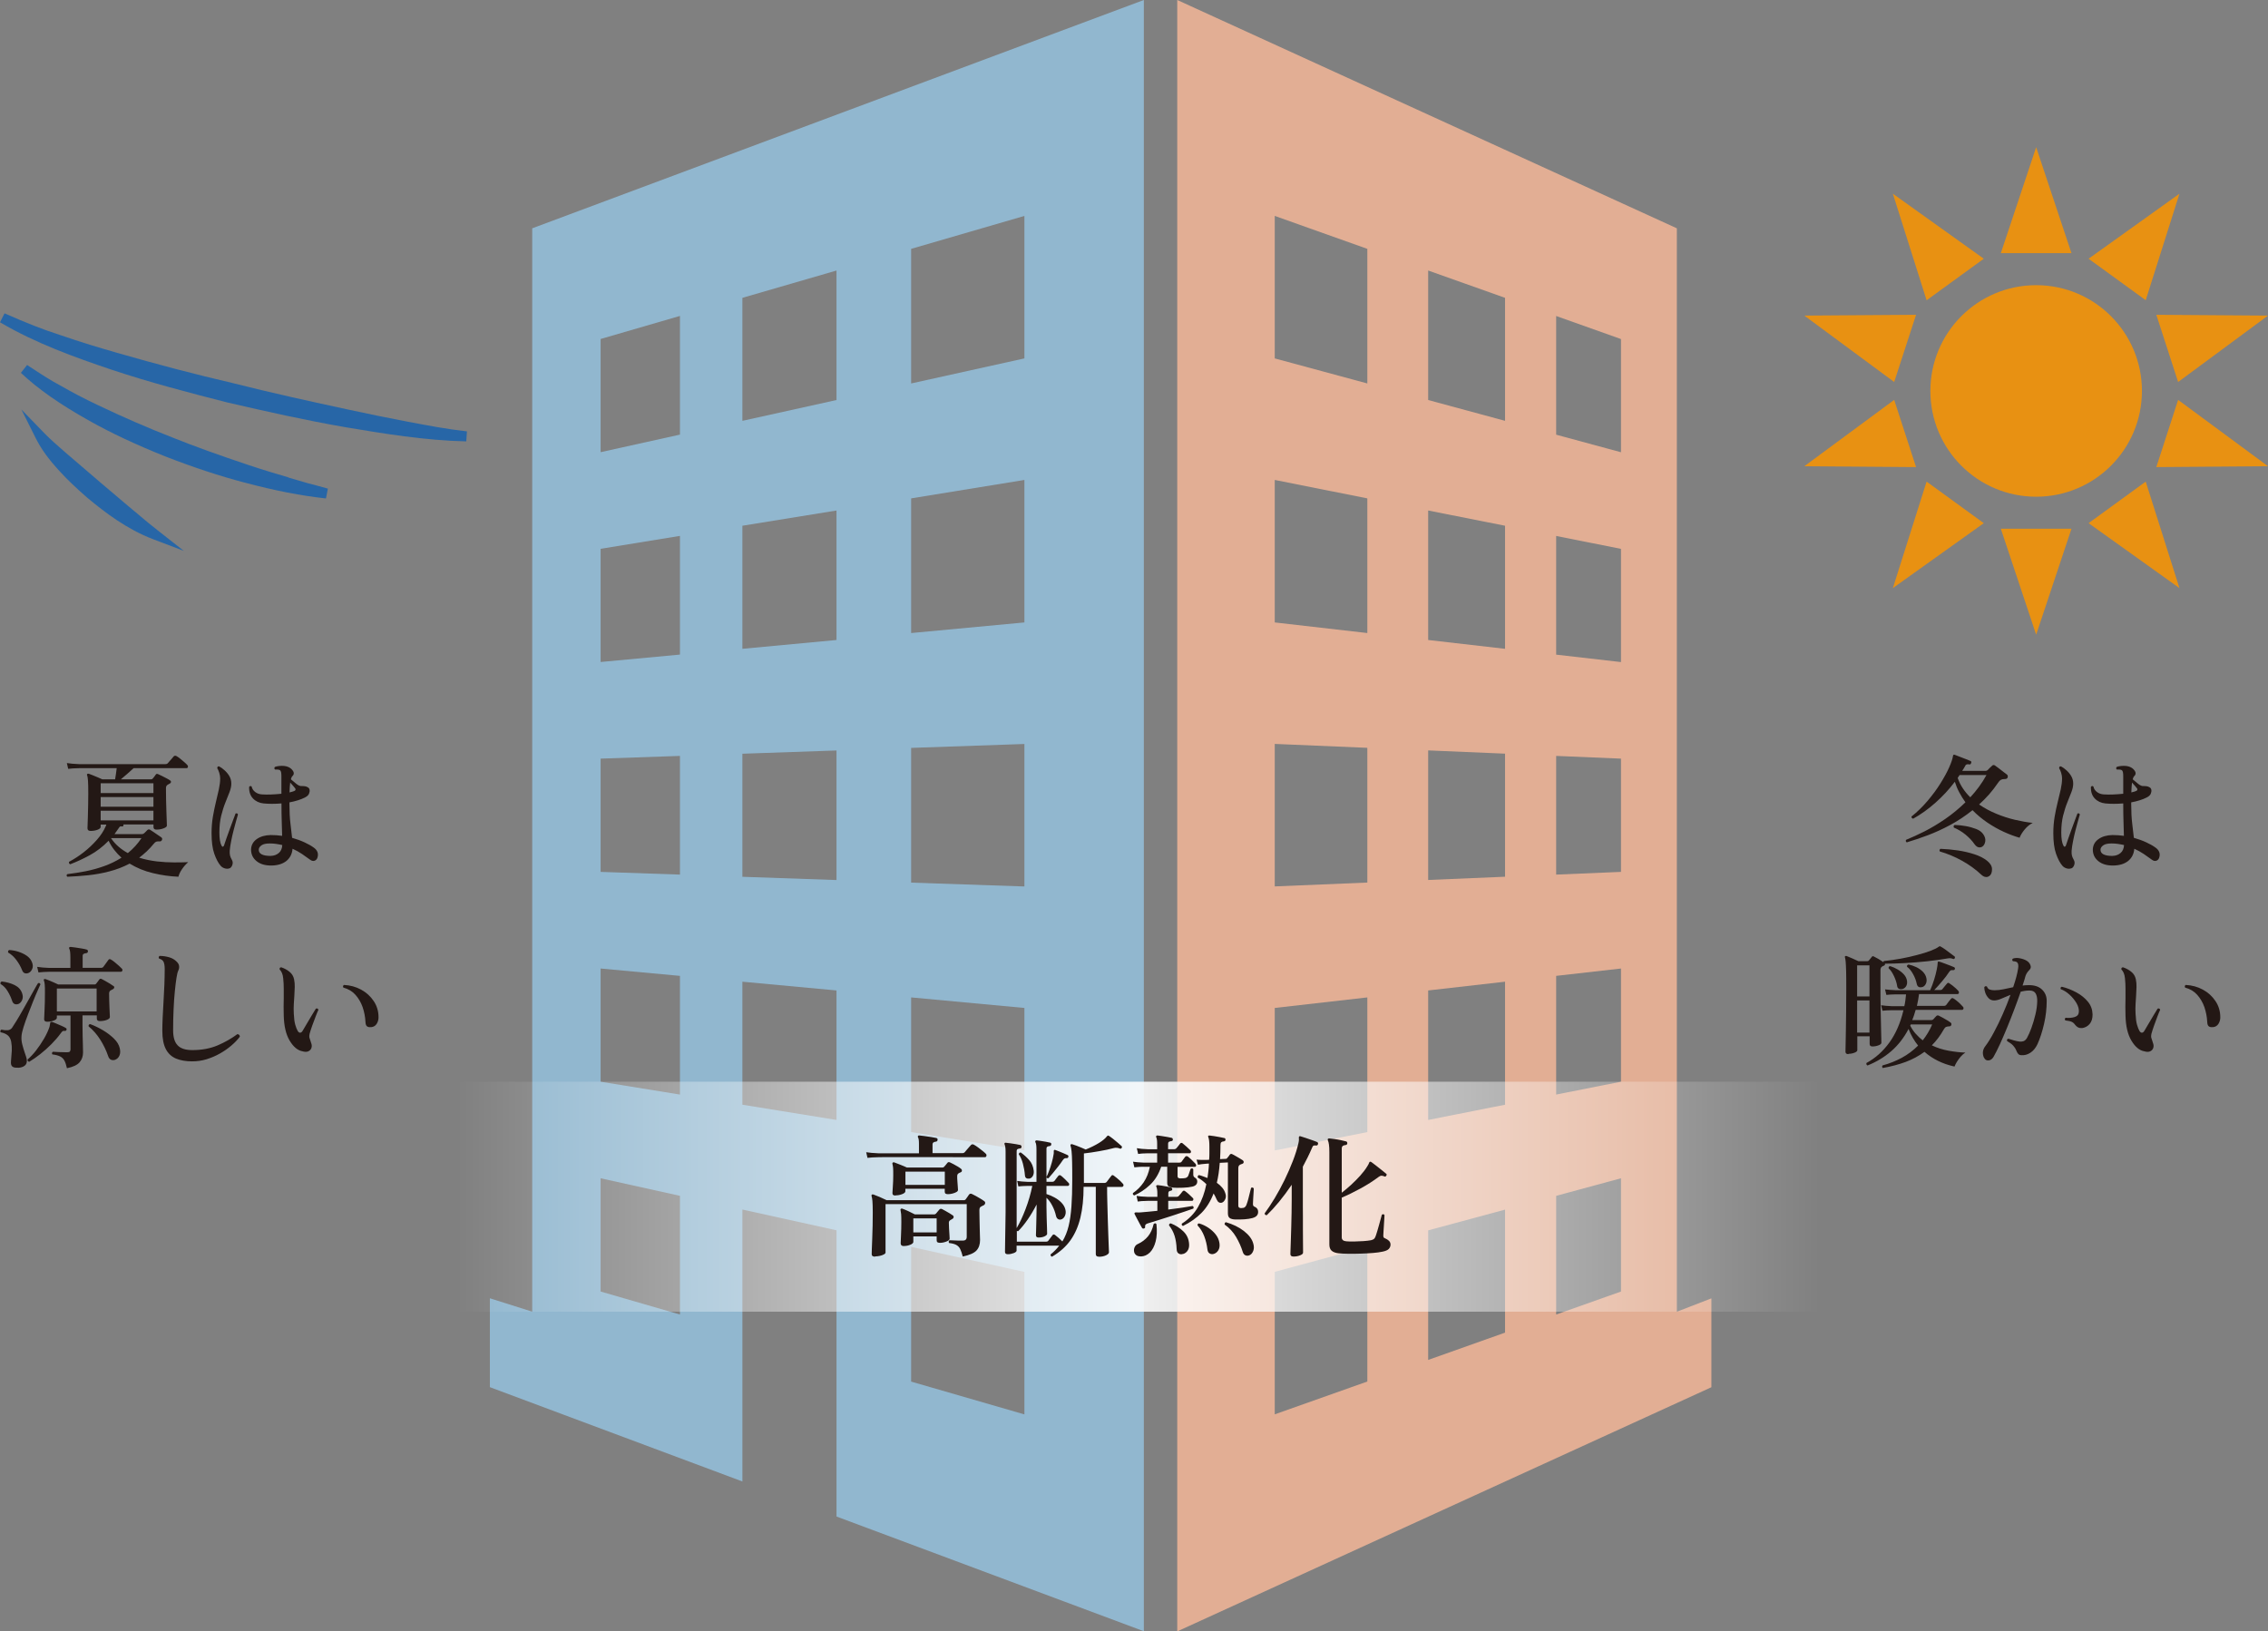
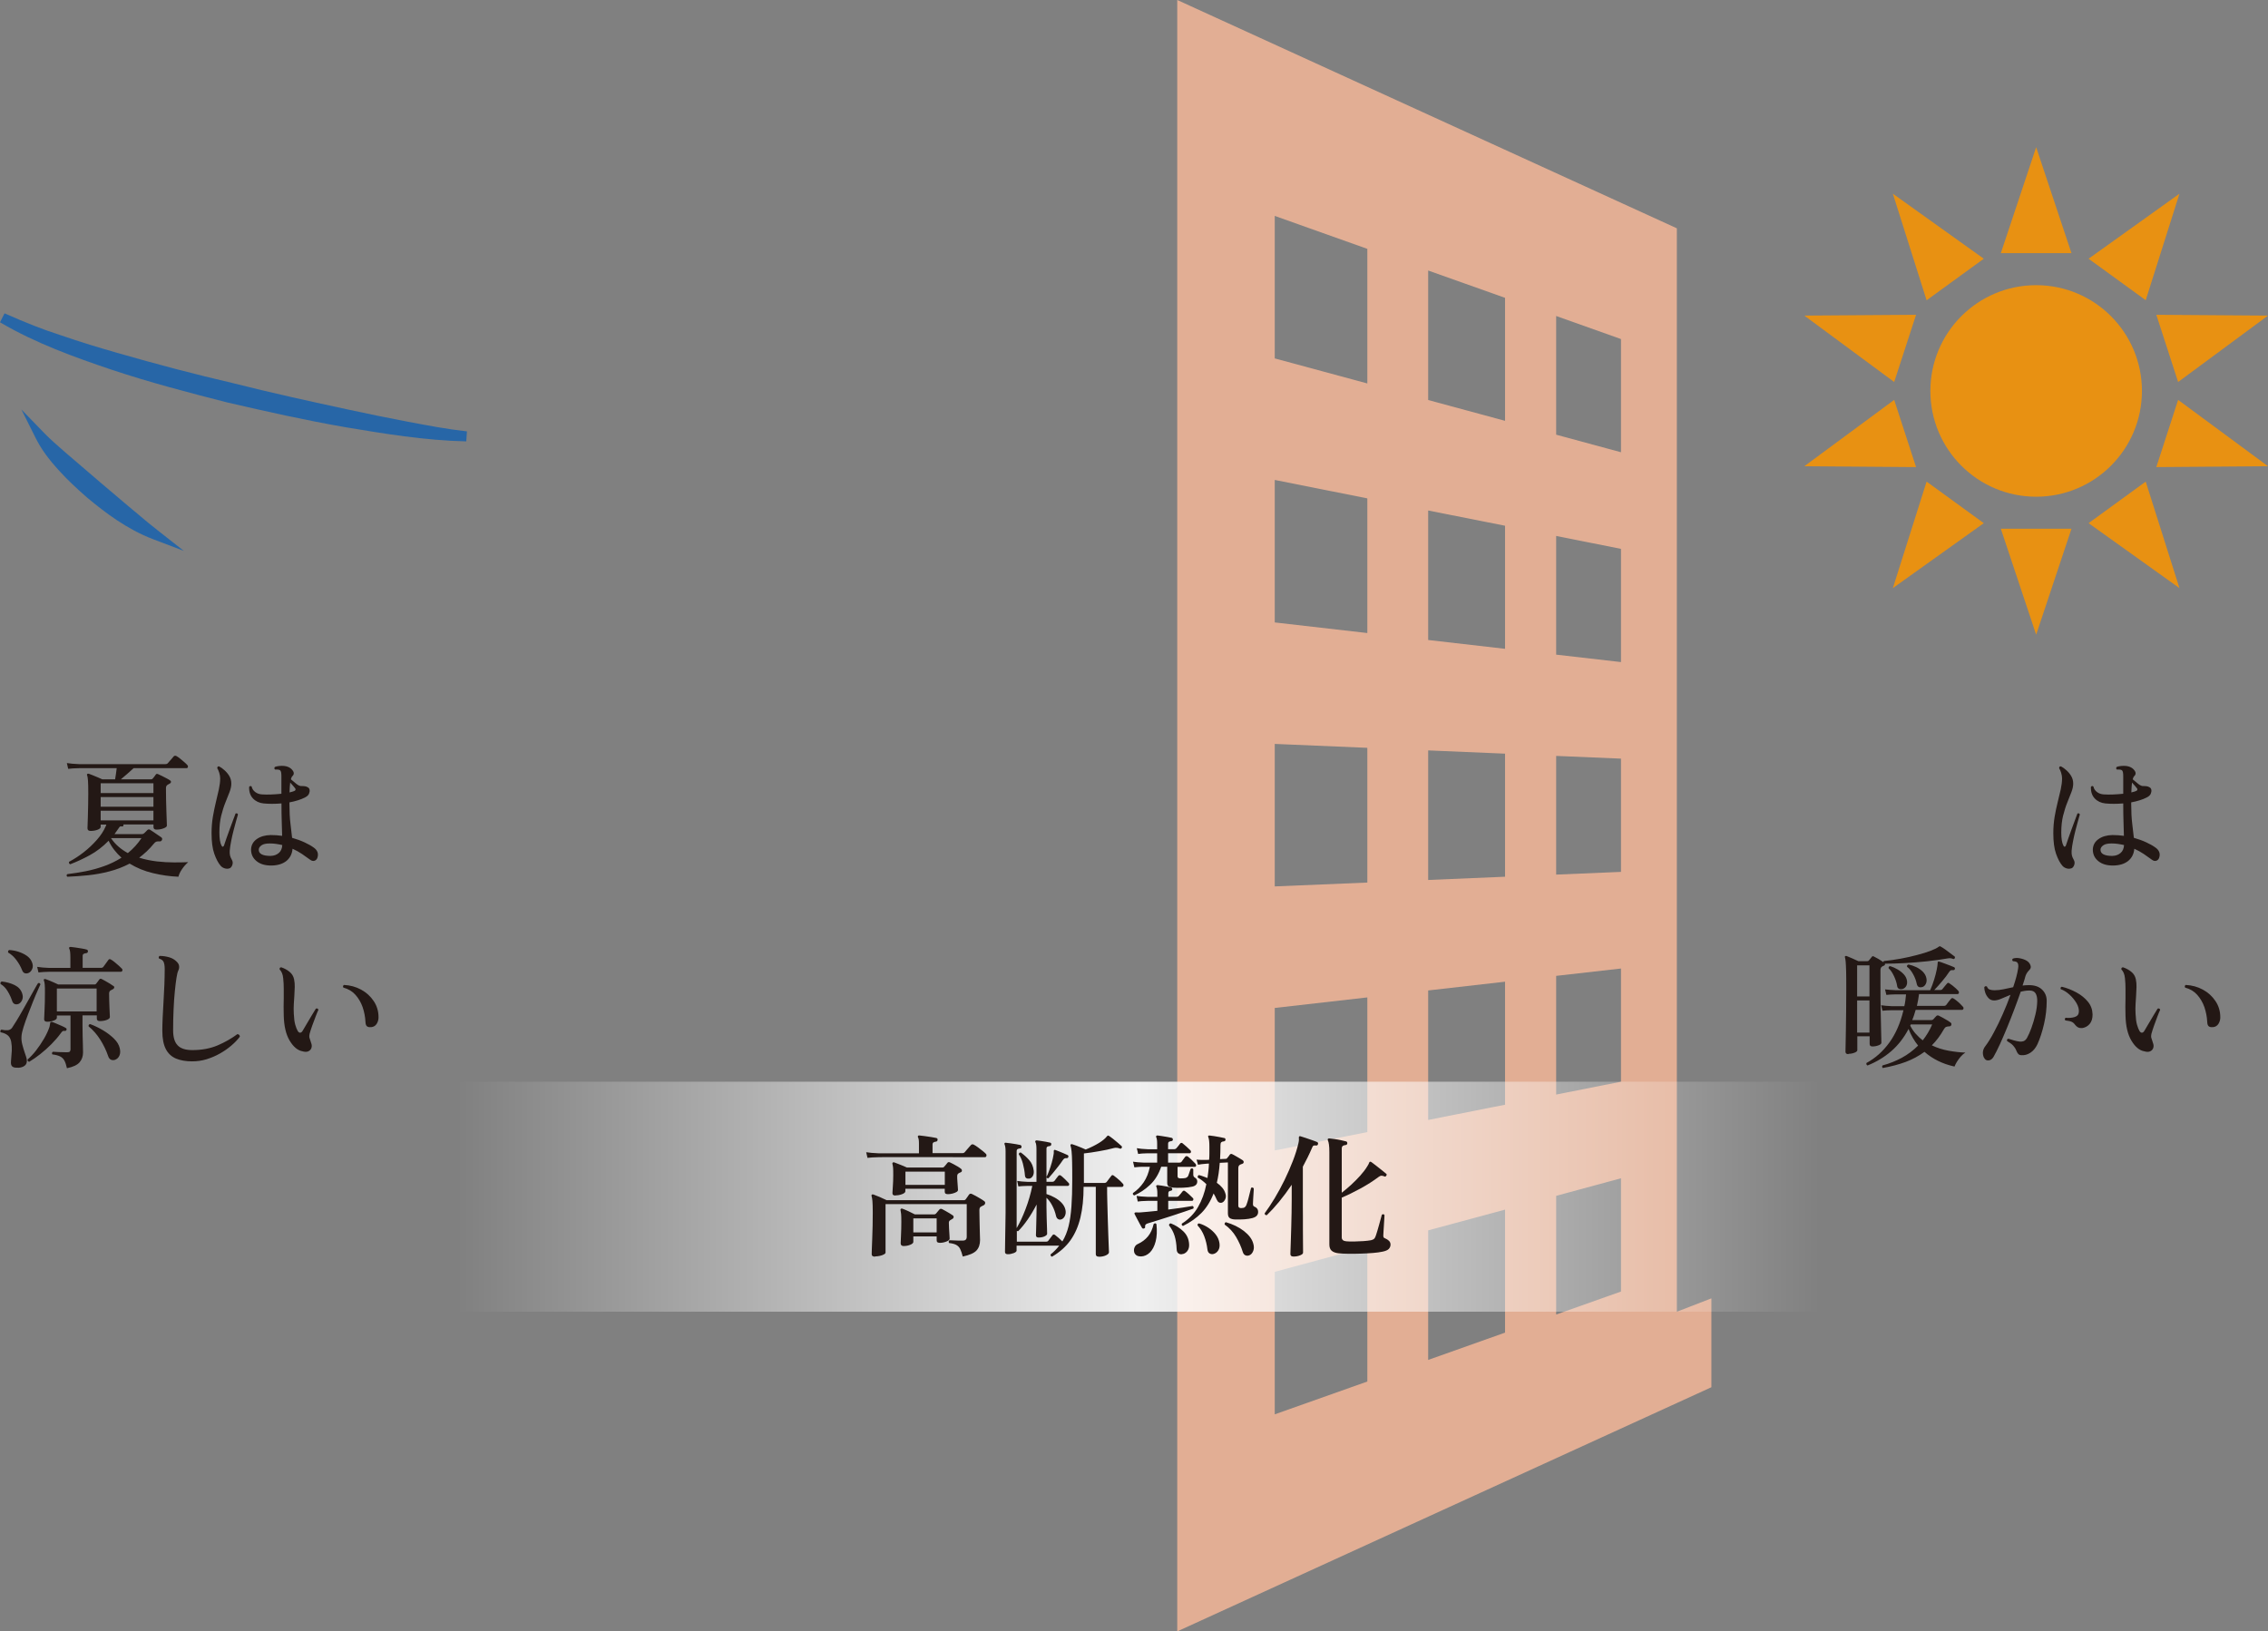
<svg xmlns="http://www.w3.org/2000/svg" id="Layer_2" data-name="Layer 2" viewBox="0 0 342.19 246.16">
  <rect x="0" y="0" width="342.19" height="246.16" fill="#808080" stroke="none" />
  <defs>
    <style>
      .cls-1 {
        fill: #231815;
      }

      .cls-2 {
        fill: url(#_名称未設定グラデーション_7);
        opacity: .88;
      }

      .cls-3 {
        fill: #e89112;
      }

      .cls-4 {
        fill: #2766a7;
      }

      .cls-5 {
        fill: #e2ae94;
      }

      .cls-6 {
        fill: #91b7cf;
      }
    </style>
    <linearGradient id="_名称未設定グラデーション_7" data-name="名称未設定グラデーション 7" x1="68.77" y1="180.57" x2="274.84" y2="180.57" gradientUnits="userSpaceOnUse">
      <stop offset="0" stop-color="#fff" stop-opacity="0" />
      <stop offset=".5" stop-color="#fff" />
      <stop offset="1" stop-color="#fff" stop-opacity="0" />
    </linearGradient>
  </defs>
  <g id="_レイヤー_1" data-name="レイヤー 1">
    <g>
-       <path class="cls-6" d="M80.3,197.92l-6.39-2.02v13.41l38.1,14.23v-41.03l14.2,3.13v43.19l46.37,17.31V0l-92.28,34.45v163.47ZM137.47,37.55l17.09-4.97v21.5l-17.09,3.78v-20.31ZM137.47,75.2l17.09-2.78v21.5l-17.09,1.6v-20.32ZM137.47,112.85l17.09-.59v21.5l-17.09-.58v-20.32ZM137.47,150.5l17.09,1.59v21.5l-17.09-2.77v-20.32ZM137.47,188.14l17.09,3.78v21.5l-17.09-4.95v-20.32ZM112.01,44.94l14.2-4.12v19.54l-14.2,3.14v-18.57ZM112.01,79.33l14.2-2.3v19.54l-14.2,1.33v-18.57ZM112.01,113.73l14.2-.49v19.55l-14.2-.49v-18.56ZM112.01,148.13l14.2,1.32v19.54l-14.2-2.3v-18.56ZM90.62,51.15l11.97-3.48v17.91l-11.97,2.65v-17.09ZM90.62,82.81l11.97-1.95v17.91l-11.97,1.12v-17.08ZM90.62,114.47l11.97-.41v17.91l-11.97-.41v-17.09ZM90.62,146.14l11.97,1.11v17.91l-11.97-1.94v-17.08ZM90.62,177.79l11.97,2.65v17.91l-11.97-3.47v-17.09Z" />
      <path class="cls-5" d="M253,197.92V34.45L177.62,0v246.16l80.59-36.84v-13.41l-5.22,2.02ZM206.3,208.46l-13.97,4.95v-21.5l13.97-3.78v20.32ZM206.3,170.82l-13.97,2.77v-21.5l13.97-1.59v20.32ZM206.3,133.17l-13.97.58v-21.5l13.97.59v20.32ZM206.3,95.52l-13.97-1.6v-21.5l13.97,2.78v20.32ZM206.3,57.86l-13.97-3.78v-21.5l13.97,4.97v20.31ZM227.08,201.08l-11.6,4.12v-19.55l11.6-3.13v18.56ZM227.08,166.69l-11.6,2.3v-19.54l11.6-1.32v18.56ZM227.08,132.29l-11.6.49v-19.55l11.6.49v18.56ZM227.08,97.9l-11.6-1.33v-19.54l11.6,2.3v18.57ZM227.08,63.5l-11.6-3.14v-19.54l11.6,4.12v18.57ZM244.57,194.88l-9.78,3.47v-17.91l9.78-2.65v17.09ZM244.57,163.22l-9.78,1.94v-17.91l9.78-1.11v17.08ZM244.57,131.56l-9.78.41v-17.91l9.78.41v17.09ZM244.57,99.9l-9.78-1.12v-17.91l9.78,1.95v17.08ZM244.57,68.24l-9.78-2.65v-17.91l9.78,3.48v17.09Z" />
    </g>
    <g>
-       <path class="cls-1" d="M287.71,127.12c-.17-.11-.22-.24-.12-.4.83-.34,1.76-.76,2.79-1.28,1.02-.52,2.07-1.15,3.13-1.88,1.06-.73,2.07-1.57,3.03-2.5-.34-.47-.64-.96-.92-1.48-.28-.51-.5-1.05-.68-1.62-.86,1.15-1.84,2.2-2.92,3.16-1.08.96-2.21,1.77-3.36,2.41-.09-.01-.17-.05-.21-.12-.05-.07-.06-.13-.05-.2.89-.71,1.7-1.51,2.44-2.38.74-.88,1.39-1.75,1.94-2.64.55-.88.99-1.69,1.31-2.41s.51-1.29.57-1.7c0-.08.03-.14.08-.18.05-.04.12-.04.2,0,.17.07.42.16.73.28.31.12.62.24.93.36.31.12.54.22.69.28s.18.18.1.34c-.05.15-.14.21-.26.18-.18-.03-.31-.03-.4,0-.09.03-.18.11-.24.26-.07.12-.14.24-.21.36s-.15.24-.23.36h3.5c.15,0,.26-.04.34-.12.05-.07.16-.18.32-.33.16-.15.29-.27.38-.35.11-.11.24-.11.4-.02.13.09.32.23.56.41.24.18.47.36.71.55.24.18.42.33.56.43.07.05.1.12.11.21,0,.09,0,.17-.03.23-.05.15-.2.22-.42.22-.26,0-.45.04-.6.12-.14.08-.29.24-.43.46-.42.62-.87,1.2-1.34,1.74-.48.54-.98,1.04-1.51,1.52.81.55,1.67,1.02,2.6,1.4.92.38,1.86.69,2.81.91.95.22,1.84.38,2.68.47-.46.23-.87.57-1.23,1.01-.36.44-.61.86-.75,1.23-.77-.22-1.57-.52-2.4-.9s-1.66-.85-2.46-1.39c-.81-.55-1.56-1.17-2.24-1.87-1.08.86-2.19,1.6-3.34,2.22-1.15.62-2.29,1.14-3.4,1.56-1.12.42-2.16.77-3.11,1.05ZM300.22,132.11c-.16.16-.36.24-.59.22-.23-.01-.46-.13-.69-.34-.86-.81-1.83-1.51-2.91-2.11-1.08-.6-2.2-1.07-3.35-1.4-.05-.08-.07-.16-.04-.24.03-.08.07-.13.14-.16.85.03,1.72.11,2.61.24.89.13,1.72.33,2.5.58.77.25,1.4.57,1.89.96.5.39.75.81.77,1.25.01.44-.09.78-.32,1.01ZM299.11,127.73c-.17.12-.37.16-.58.12-.21-.04-.41-.19-.6-.44-.36-.53-.82-1.01-1.37-1.47-.55-.45-1.14-.8-1.76-1.06-.09-.19-.05-.32.12-.4.54.01,1.09.07,1.66.17s1.08.25,1.56.43.83.44,1.07.77c.27.38.38.75.32,1.11s-.2.62-.42.77ZM297.27,120.31c.47-.51.91-1.04,1.32-1.6.41-.55.78-1.14,1.12-1.76h-4.06c-.09.16-.19.31-.28.44.2.57.46,1.09.79,1.58.32.48.69.93,1.11,1.33Z" />
      <path class="cls-1" d="M312.55,131c-.19.09-.42.11-.68.05-.26-.06-.49-.19-.68-.39-.38-.43-.7-1.04-.98-1.84-.28-.79-.41-1.83-.41-3.11,0-.88.07-1.7.2-2.48.13-.77.29-1.51.46-2.19.17-.69.32-1.33.46-1.93.13-.6.2-1.16.2-1.67,0-.27-.05-.55-.14-.84-.09-.29-.2-.52-.3-.68,0-.22.09-.31.28-.28.26.13.53.33.81.58.28.25.53.54.73.88.2.34.3.72.3,1.15,0,.38-.09.8-.27,1.27-.18.47-.39,1-.63,1.59s-.44,1.25-.63,1.99c-.18.74-.27,1.58-.27,2.51s.11,1.58.32,1.98c.07.13.14.19.21.17.07-.02.13-.08.17-.19.09-.28.22-.65.37-1.09.16-.44.32-.91.5-1.39.17-.49.34-.94.5-1.35.16-.42.28-.75.37-.99.2-.07.32-.01.36.16-.07.23-.16.56-.28.98s-.25.9-.38,1.42c-.13.53-.26,1.05-.36,1.59-.11.53-.18,1.02-.22,1.47-.01.27,0,.5.04.69.04.19.13.41.28.67.13.23.17.47.09.73-.07.26-.21.44-.41.57ZM318.85,130.6c-.96.01-1.71-.21-2.27-.67-.56-.46-.83-1.05-.82-1.78.03-.63.31-1.15.86-1.54s1.24-.59,2.09-.61c.59,0,1.17.04,1.74.12-.01-.59-.03-1.29-.06-2.1-.03-.81-.04-1.72-.04-2.73v-.06c-1,.08-1.9.08-2.71,0-.65-.07-1.18-.32-1.59-.75-.41-.43-.6-1.01-.58-1.74.11-.16.24-.18.38-.06.07.34.25.61.54.83.29.22.64.34,1.04.36.43.03.9.03,1.42.01.51-.02,1.01-.06,1.5-.11v-2.63c0-.28-.02-.5-.05-.64-.03-.14-.1-.25-.21-.31-.07-.04-.18-.06-.32-.07-.15,0-.28,0-.38,0-.14-.12-.14-.26-.02-.4.31-.11.67-.16,1.09-.16s.77.08,1.07.24c.27.15.47.35.61.6.13.25.1.48-.1.68-.11.09-.2.26-.26.5.01.01.04.04.08.08.2.18.45.38.75.62.3.24.56.35.79.33.19,0,.36,0,.5.03.15.02.3.08.44.17.13.07.22.19.25.37.03.18,0,.38-.09.59-.09.21-.28.39-.57.54-.34.18-.71.33-1.11.45-.4.13-.83.23-1.27.31v.2c0,1.17.05,2.17.15,2.98.1.81.18,1.54.25,2.17.67.19,1.29.41,1.85.67.56.26,1.03.52,1.4.79.57.4.76.9.59,1.48-.07.26-.21.42-.43.51-.22.08-.45.03-.68-.14-.38-.28-.79-.57-1.23-.87-.45-.3-.92-.56-1.43-.79-.07.78-.38,1.39-.93,1.84-.55.44-1.29.67-2.22.69ZM318.77,129.14c.44-.01.83-.15,1.16-.42.33-.27.51-.67.54-1.21-.3-.07-.6-.12-.91-.17-.31-.05-.63-.07-.97-.07-.57,0-.98.09-1.24.27-.26.18-.41.39-.43.62-.04.67.58,1,1.86.99ZM321.56,119.57c.16-.04.31-.08.46-.12.14-.04.26-.09.35-.14.08-.05.12-.12.11-.2,0-.08-.04-.15-.09-.2-.05-.07-.15-.19-.29-.35-.14-.17-.29-.33-.43-.48-.03.2-.05.42-.06.67-.01.24-.03.52-.04.83Z" />
      <path class="cls-1" d="M278.88,159.06c-.3,0-.44-.13-.44-.38,0-.08,0-.4.02-.96s.03-1.28.04-2.17c.01-.89.03-1.87.04-2.95s.02-2.18.02-3.31,0-2.06-.02-2.72-.04-1.14-.07-1.46c-.03-.32-.07-.54-.11-.66-.03-.08-.01-.14.04-.18.04-.03.11-.03.2-.02.19.07.47.19.84.35.37.17.68.31.94.43h1.37c.09,0,.17-.03.22-.1.05-.07.13-.16.22-.27.09-.11.17-.21.22-.27.07-.12.17-.14.32-.06.17.08.41.21.71.38.3.18.53.33.71.46.03-.08.05-.13.08-.16.83-.08,1.68-.2,2.55-.36s1.68-.34,2.46-.55c.78-.2,1.45-.41,2.03-.63s.99-.42,1.23-.61c.04-.03.09-.05.14-.08.05-.01.13.01.22.08.16.08.37.22.64.41l.79.59c.26.2.46.35.6.45.08.05.09.15.04.28-.07.11-.16.14-.26.1-.13-.05-.26-.09-.38-.1-.12-.01-.26,0-.4.02-.97.17-2.02.32-3.14.44-1.12.12-2.24.21-3.34.27s-2.11.09-3.01.09c.03.15-.03.25-.16.3-.05.01-.1.03-.15.06s-.09.05-.13.08c-.16.09-.24.28-.24.55v2.04c0,1.62.01,3.08.04,4.38.03,1.31.05,2.36.07,3.16.02.8.03,1.26.03,1.36,0,.15-.14.28-.43.39-.29.11-.6.17-.92.17-.28,0-.42-.13-.42-.38v-1.15h-1.86v2.1c0,.13-.14.26-.42.37-.28.11-.58.17-.89.17ZM280.2,150.35h1.86v-4.69h-1.86v4.69ZM280.2,155.81h1.86v-4.85h-1.86v4.85ZM284.12,161.18c-.17-.12-.2-.26-.08-.42,1.01-.27,1.97-.65,2.88-1.14s1.73-1.11,2.48-1.85c-.59-.73-1.07-1.56-1.44-2.51-.7,1.33-1.57,2.45-2.61,3.35-1.04.9-2.23,1.62-3.58,2.16-.08-.03-.13-.08-.16-.16-.03-.08-.03-.15,0-.22,1.32-.71,2.47-1.73,3.44-3.06.97-1.33,1.68-2.96,2.14-4.9h-1.78c-.58.01-1.04.04-1.39.08l-.2-.83c.43.07.96.11,1.6.14h1.9c.07-.28.12-.58.16-.88s.07-.6.1-.9h-1.6c-.57.01-1.02.04-1.37.08l-.2-.83c.43.05.96.09,1.58.12h5.23c.23-.51.43-1.04.6-1.6.17-.55.3-1.05.39-1.51.09-.45.14-.78.14-.98,0-.11.01-.17.04-.2.05-.04.12-.05.2-.02.19.05.43.14.73.25.3.11.59.23.88.33.29.11.5.2.64.26.11.07.14.16.1.28-.03.11-.1.16-.22.16-.18-.01-.3,0-.37.02-.07.03-.17.11-.27.26-.28.43-.63.9-1.05,1.39-.42.5-.81.94-1.19,1.33h.91c.15,0,.26-.05.32-.14s.18-.24.34-.42c.16-.19.28-.32.34-.4.11-.15.24-.16.38-.04.12.07.27.18.45.32.18.15.35.3.52.44.16.15.28.27.36.36.09.11.12.22.09.33-.03.11-.11.17-.23.17h-5.78c-.04.3-.09.6-.14.9-.05.3-.12.6-.18.88h4.1c.13,0,.24-.05.32-.14.07-.11.19-.27.36-.49.18-.22.3-.36.36-.44.12-.13.26-.15.4-.04.12.07.28.18.46.33.19.15.37.31.54.48.17.16.3.3.38.4.11.11.14.22.1.33-.04.11-.11.17-.22.17h-6.99c-.08.27-.16.53-.24.79-.08.26-.18.5-.28.75h2.91c.12,0,.22-.05.3-.14.05-.07.12-.14.2-.23.08-.09.15-.16.22-.23.11-.12.24-.14.4-.06.13.07.32.17.55.29.23.13.46.26.68.39.22.13.4.26.54.36.11.09.14.21.1.34-.04.15-.13.22-.28.22-.22.01-.38.04-.5.09-.12.05-.24.17-.34.35-.53.94-1.13,1.75-1.82,2.43.79.38,1.63.65,2.52.81.88.16,1.73.26,2.54.28-.24.15-.47.35-.7.61s-.41.52-.58.79c-.16.27-.28.5-.36.71-1.78-.39-3.29-1.13-4.53-2.22-.86.63-1.81,1.14-2.85,1.53-1.04.38-2.17.68-3.39.9ZM286.99,149.24c-.19.04-.36.02-.5-.05s-.24-.23-.26-.45c-.08-.49-.24-.98-.49-1.49-.24-.51-.5-.89-.79-1.14-.03-.22.06-.32.26-.32.36.11.73.27,1.1.49s.69.47.95.76.42.62.47,1c.04.32-.02.6-.17.82-.16.22-.35.35-.58.39ZM290.02,148.94c-.19.05-.36.05-.52-.02-.15-.07-.26-.23-.31-.48-.09-.47-.27-.95-.54-1.44s-.57-.87-.92-1.12c-.03-.2.05-.32.24-.34.39.08.77.21,1.15.39.38.18.71.41.99.69.28.28.46.6.54.98.07.34.03.63-.1.88-.13.25-.32.41-.55.47ZM290.1,156.98c.27-.35.53-.72.77-1.12.24-.4.46-.82.65-1.28h-3.23l-.08.18c.23.46.51.87.84,1.24.33.37.68.7,1.06.98Z" />
      <path class="cls-1" d="M299.31,159.55c-.24-.61-.17-1.17.22-1.68.42-.55.86-1.26,1.31-2.11.46-.85.91-1.77,1.34-2.76s.83-1.95,1.16-2.89c-.5.2-.96.39-1.38.58-.42.18-.78.27-1.08.27-.34,0-.62-.11-.84-.34-.22-.23-.39-.5-.5-.81-.11-.31-.16-.59-.16-.85.12-.17.26-.2.42-.08.07.22.2.36.39.43.2.07.44.11.74.11.43,0,.88-.05,1.35-.15s.96-.21,1.46-.31c.39-1.13.64-2.08.75-2.85.07-.43.02-.73-.14-.89-.07-.07-.17-.11-.3-.14-.13-.03-.25-.04-.34-.04-.15-.15-.15-.28,0-.4.31-.11.66-.12,1.06-.04.4.08.73.2,1,.36s.46.38.57.66c.11.28.07.51-.12.7-.13.14-.26.28-.36.43-.11.16-.2.33-.26.52-.05.2-.12.42-.19.67-.07.24-.16.5-.25.77.32-.04.65-.06.97-.06.86,0,1.52.23,1.98.68.46.45.69,1.01.69,1.69,0,1.15-.13,2.3-.4,3.48-.27,1.17-.6,2.19-.99,3.05-.27.58-.63,1.01-1.07,1.3-.45.29-.9.41-1.38.37-.2-.01-.36-.08-.46-.2-.11-.12-.21-.3-.3-.53-.11-.27-.27-.51-.47-.73s-.51-.44-.9-.67c-.07-.19,0-.31.18-.36.23.08.51.17.85.26.34.09.64.16.91.18.2.01.39-.01.57-.08.17-.07.34-.23.49-.48.21-.38.44-.88.67-1.52.23-.63.43-1.31.6-2.02.17-.71.26-1.38.27-2,.01-.49-.07-.88-.24-1.17-.18-.3-.49-.44-.95-.44-.22,0-.43.02-.65.05-.22.03-.43.08-.65.13-.28.81-.6,1.68-.95,2.61-.35.93-.71,1.85-1.09,2.77s-.74,1.76-1.1,2.55c-.36.78-.68,1.41-.96,1.9-.2.34-.46.52-.77.54-.31.02-.53-.12-.67-.43ZM314.08,155.12c-.39.04-.73-.13-1.03-.53-.13-.19-.3-.33-.49-.41-.19-.09-.5-.16-.95-.21-.12-.17-.1-.31.06-.4.47.05.91.02,1.32-.1.41-.12.63-.37.66-.75.04-.43-.08-.88-.35-1.35-.28-.47-.63-.9-1.06-1.29-.43-.39-.88-.67-1.33-.83-.05-.2,0-.32.18-.36.77.19,1.5.48,2.2.86s1.28.85,1.73,1.4c.45.55.68,1.19.7,1.9.01.62-.14,1.11-.45,1.47-.32.36-.71.56-1.18.62Z" />
      <path class="cls-1" d="M323.46,158.62c-.71-.15-1.34-.69-1.89-1.62-.55-.93-.84-2.18-.88-3.76-.01-.47-.02-.92-.02-1.34s0-.83.02-1.22v-1.56c0-.5-.03-1-.08-1.5-.03-.31-.09-.58-.19-.81-.1-.23-.22-.4-.35-.53-.03-.22.06-.32.26-.32.47.16.89.39,1.24.68.36.29.58.66.68,1.12.08.38.11.77.1,1.17-.01.4-.03.84-.06,1.31-.03.39-.05.81-.08,1.26-.03.45-.03.95,0,1.49.03.67.1,1.22.22,1.64s.25.73.38.95c.12.18.25.26.38.24.13-.01.26-.11.36-.3.16-.27.37-.62.62-1.05.25-.43.5-.86.76-1.28s.46-.76.61-1c.2-.07.33,0,.38.18-.11.23-.25.57-.42,1.02s-.35.92-.51,1.39c-.17.48-.3.89-.39,1.22-.05.23-.06.41-.03.55.03.13.08.27.13.4.01.05.03.11.06.18.03.07.05.13.06.2.12.28.14.55.06.79s-.24.41-.49.52-.55.09-.93-.03ZM333.85,154.98c-.26.03-.46-.01-.6-.12-.14-.11-.22-.33-.23-.67-.04-.78-.19-1.53-.43-2.23-.25-.71-.61-1.32-1.08-1.85-.47-.53-1.08-.89-1.82-1.09-.05-.07-.07-.14-.05-.22.02-.08.06-.14.13-.18.94.04,1.81.28,2.6.71s1.42,1.01,1.9,1.73.72,1.53.72,2.41c.01.34-.07.67-.26.99-.19.32-.48.5-.87.53Z" />
    </g>
    <g>
      <path class="cls-1" d="M10.16,132.3c-.15-.15-.15-.28,0-.4.9-.11,1.83-.26,2.78-.44.95-.19,1.88-.45,2.8-.78.92-.33,1.78-.75,2.59-1.26-.39-.35-.75-.74-1.08-1.16-.33-.42-.62-.89-.86-1.4-.88.9-1.83,1.63-2.86,2.19-1.03.56-2.01,1.01-2.94,1.36-.18-.09-.23-.22-.16-.38.74-.39,1.48-.87,2.21-1.44.73-.57,1.39-1.2,1.98-1.87.59-.67,1.02-1.33,1.3-1.98.07-.12.11-.23.12-.32h-.85v.36c0,.16-.16.3-.47.42-.32.12-.66.18-1.04.18-.32,0-.48-.13-.48-.4,0-.04,0-.23.02-.56.01-.33.03-.75.04-1.26.01-.51.03-1.06.04-1.65.01-.59.02-1.16.02-1.73,0-.89-.01-1.54-.04-1.95-.03-.41-.07-.69-.14-.84-.04-.08-.03-.15.04-.22.05-.03.13-.03.22-.02.15.05.35.13.6.23.25.1.5.21.77.32.26.11.48.21.66.29h1.94c.04-.26.08-.54.13-.84.05-.3.08-.58.11-.84h-5.68c-.69.01-1.23.05-1.64.1l-.2-.87c.5.08,1.11.13,1.84.16h13.03c.16,0,.28-.05.36-.14.05-.07.14-.17.26-.3.12-.13.25-.28.37-.42.13-.15.21-.25.25-.3.11-.12.25-.14.42-.06.15.08.33.21.55.38.22.18.42.35.63.53s.35.32.44.42c.11.11.14.22.11.33-.03.11-.1.17-.21.17h-7.98c-.3.27-.62.56-.96.86-.34.3-.66.58-.96.82h4.59c.09,0,.17-.04.22-.12.05-.05.13-.15.23-.28.1-.13.18-.24.23-.32.08-.11.2-.13.34-.06.13.05.32.14.56.26.24.12.47.25.72.37s.42.24.55.33c.09.05.13.13.12.23-.01.1-.07.18-.18.23-.05.03-.11.06-.16.09s-.11.06-.16.09c-.18.11-.26.28-.26.51,0,.58,0,1.18.02,1.81.01.63.03,1.22.05,1.78.02.56.04,1.02.05,1.39.01.37.02.6.02.68,0,.15-.17.29-.5.41-.33.13-.69.19-1.08.19-.3,0-.44-.13-.44-.4v-.38h-4.55c.03.05.03.1.02.14-.03.13-.11.19-.24.16h-.02c-.08-.01-.15-.02-.21,0s-.12.06-.17.15c-.22.32-.45.66-.71,1.01h4.14c.13,0,.25-.05.34-.14.05-.05.13-.13.23-.22.1-.09.19-.18.25-.26.13-.11.27-.12.4-.04.13.08.31.2.52.34.21.15.42.3.64.44.22.15.39.27.53.36.15.11.18.25.1.42-.08.15-.2.22-.36.2-.22-.01-.38,0-.5.04-.11.04-.25.16-.39.34-.34.42-.69.79-1.05,1.13-.36.34-.74.65-1.13.95.88.27,1.77.45,2.68.56.91.1,1.77.15,2.59.15s1.53-.01,2.13-.04c-.35.3-.66.65-.94,1.06-.28.41-.45.79-.54,1.14-1.27-.05-2.54-.23-3.83-.54-1.29-.3-2.46-.79-3.53-1.44-.98.51-2.01.91-3.08,1.18-1.07.28-2.14.47-3.21.58s-2.1.18-3.1.22ZM15.19,119.67h7.96v-1.48h-7.96v1.48ZM15.19,121.73h7.96v-1.46h-7.96v1.46ZM15.19,123.79h7.96v-1.46h-7.96v1.46ZM19.29,128.72c.79-.63,1.48-1.39,2.06-2.26h-4.61c.34.5.72.93,1.15,1.3.43.37.9.69,1.39.96Z" />
      <path class="cls-1" d="M34.67,131c-.19.09-.41.11-.68.05-.26-.06-.49-.19-.68-.39-.38-.43-.7-1.04-.98-1.84-.28-.79-.41-1.83-.41-3.11,0-.88.07-1.7.2-2.48.13-.77.29-1.51.45-2.19s.32-1.33.45-1.93.2-1.16.2-1.67c0-.27-.05-.55-.14-.84-.09-.29-.2-.52-.3-.68,0-.22.09-.31.28-.28.26.13.53.33.81.58.28.25.53.54.73.88.2.34.3.72.3,1.15,0,.38-.09.8-.27,1.27-.18.47-.39,1-.63,1.59s-.44,1.25-.63,1.99c-.18.74-.27,1.58-.27,2.51s.11,1.58.32,1.98c.07.13.14.19.21.17.07-.02.13-.08.17-.19.09-.28.22-.65.37-1.09.15-.44.32-.91.5-1.39.17-.49.34-.94.5-1.35.15-.42.28-.75.37-.99.2-.07.32-.01.36.16-.07.23-.16.56-.28.98-.12.42-.25.9-.38,1.42s-.26,1.05-.36,1.59c-.11.53-.18,1.02-.22,1.47-.01.27,0,.5.04.69.04.19.13.41.28.67.13.23.17.47.09.73-.07.26-.21.44-.41.57ZM40.97,130.6c-.96.01-1.71-.21-2.27-.67s-.83-1.05-.82-1.78c.03-.63.31-1.15.86-1.54.55-.39,1.24-.59,2.09-.61.59,0,1.17.04,1.74.12-.01-.59-.03-1.29-.06-2.1-.03-.81-.04-1.72-.04-2.73v-.06c-1,.08-1.9.08-2.71,0-.65-.07-1.18-.32-1.59-.75-.41-.43-.6-1.01-.58-1.74.11-.16.24-.18.38-.06.07.34.25.61.54.83.29.22.64.34,1.04.36.43.03.9.03,1.41.01.51-.02,1.01-.06,1.5-.11v-2.63c0-.28-.02-.5-.05-.64-.03-.14-.1-.25-.21-.31-.07-.04-.18-.06-.32-.07-.15,0-.28,0-.38,0-.13-.12-.14-.26-.02-.4.31-.11.67-.16,1.09-.16s.77.08,1.07.24c.27.15.47.35.61.6.13.25.1.48-.1.68-.11.09-.2.26-.26.5l.08.08c.2.18.45.38.75.62.3.24.56.35.79.33.19,0,.36,0,.51.03.15.02.3.08.44.17.13.07.22.19.25.37.03.18,0,.38-.09.59-.09.21-.28.39-.57.54-.34.18-.71.33-1.11.45-.4.13-.83.23-1.27.31v.2c0,1.17.05,2.17.15,2.98.1.81.18,1.54.25,2.17.67.19,1.29.41,1.85.67s1.03.52,1.4.79c.57.4.76.9.59,1.48-.07.26-.21.42-.43.51-.22.08-.45.03-.68-.14-.38-.28-.79-.57-1.23-.87-.44-.3-.92-.56-1.43-.79-.07.78-.38,1.39-.93,1.84-.55.44-1.29.67-2.22.69ZM40.89,129.14c.44-.01.83-.15,1.16-.42s.51-.67.54-1.21c-.3-.07-.6-.12-.91-.17-.31-.05-.63-.07-.97-.07-.57,0-.98.09-1.24.27-.26.18-.41.39-.43.62-.04.67.58,1,1.86.99ZM43.68,119.57c.16-.04.31-.08.45-.12.14-.04.26-.09.35-.14.08-.05.12-.12.11-.2,0-.08-.04-.15-.09-.2-.05-.07-.15-.19-.29-.35-.14-.17-.29-.33-.43-.48-.03.2-.05.42-.06.67s-.03.52-.04.83Z" />
      <path class="cls-1" d="M2.72,161.1c-.38.03-.65-.02-.82-.14-.17-.12-.25-.32-.25-.59,0-.08,0-.18.01-.29,0-.11.02-.24.03-.37.04-.35.07-.75.09-1.19.02-.44-.01-.89-.09-1.33-.08-.42-.25-.74-.51-.96-.26-.22-.62-.38-1.09-.47-.08-.17-.04-.31.12-.4.36.08.68.11.95.09.27-.02.48-.14.65-.35.17-.26.41-.62.7-1.1.29-.48.6-1,.92-1.58s.64-1.14.96-1.7c.32-.56.59-1.05.83-1.48s.41-.73.52-.89c.19-.07.31,0,.36.18-.07.15-.21.45-.41.92-.21.46-.44,1.02-.7,1.66s-.51,1.3-.77,1.97c-.26.67-.48,1.3-.66,1.87-.18.57-.29,1.03-.31,1.36-.04.43,0,.86.11,1.28.11.42.23.82.35,1.18.08.23.15.44.22.65s.11.39.12.57c.03.35-.08.62-.32.81-.24.19-.58.3-1.01.32ZM2.78,151.48c-.19.08-.37.09-.56.02-.18-.07-.31-.23-.39-.48-.16-.48-.38-.97-.67-1.44-.28-.48-.64-.85-1.07-1.1-.07-.19,0-.32.18-.38.73.08,1.37.26,1.94.54.57.28.94.69,1.13,1.24.13.38.13.71,0,1.01-.13.3-.32.5-.57.61ZM4.32,146.8c-.19.09-.38.11-.57.05-.19-.06-.33-.22-.42-.47-.2-.51-.48-1.01-.85-1.51s-.78-.87-1.25-1.14c-.03-.08-.02-.16.01-.24.03-.08.09-.13.17-.14.46.03.92.11,1.38.26.46.15.88.35,1.24.6.36.25.62.56.77.92.17.39.2.74.07,1.05-.13.31-.31.52-.56.63ZM4.4,160.21c-.09-.01-.16-.05-.2-.12-.04-.07-.05-.14-.04-.22.4-.34.83-.79,1.27-1.35.44-.57.85-1.17,1.22-1.81.37-.64.64-1.23.82-1.77.03-.12.05-.22.06-.3.01-.08.03-.17.04-.26,0-.07.02-.12.06-.16.05-.03.13-.03.22-.02.17.05.39.14.65.25.26.11.52.23.79.34.27.11.48.23.65.33.09.05.13.14.1.26-.04.12-.13.18-.26.18-.13-.03-.24-.02-.31.02-.07.04-.18.15-.31.34-.4.55-.88,1.1-1.41,1.64-.54.54-1.09,1.03-1.67,1.49-.57.45-1.13.84-1.67,1.16ZM5.81,146.76l-.2-.87c.51.08,1.12.14,1.84.16h3.17v-1.58c0-.67-.05-1.1-.16-1.29-.05-.09-.06-.17-.02-.22s.11-.08.22-.08c.16.01.4.04.72.09.32.05.64.1.96.15s.57.11.73.16c.13.03.2.12.2.28-.01.15-.1.24-.26.26-.13.01-.26.05-.37.1-.11.05-.17.16-.17.32v1.8h2.75c.18,0,.3-.05.38-.16.08-.11.21-.28.38-.52.17-.24.3-.4.36-.5.11-.16.25-.18.42-.06.15.08.33.21.54.38.21.18.41.35.62.53.2.18.35.32.44.42.11.11.14.22.1.33-.04.11-.11.17-.22.17H7.47c-.7.01-1.25.05-1.66.1ZM10.1,161.18c-.11-.5-.24-.89-.39-1.16-.15-.28-.37-.48-.65-.62-.28-.13-.66-.24-1.16-.3-.05-.07-.07-.14-.05-.22.02-.08.06-.14.13-.18.19.01.49.03.9.05.41.02.82.03,1.24.03.22,0,.36-.04.42-.12.07-.08.1-.2.1-.34v-5.09h-2.06v.34c0,.16-.15.3-.46.42-.3.12-.64.18-1,.18-.31,0-.46-.13-.46-.38,0-.18.02-.63.06-1.37.04-.74.06-1.62.06-2.65,0-.53,0-.92-.03-1.19-.02-.27-.06-.48-.13-.63-.03-.08-.02-.15.02-.2.05-.03.13-.03.22-.02.13.04.32.11.56.21.24.1.48.21.74.32.26.11.46.21.63.29h5.48c.11,0,.19-.04.24-.12.05-.07.13-.17.23-.3.1-.13.19-.25.25-.34.09-.12.22-.14.36-.06.13.07.31.17.54.29.22.13.44.26.67.39.22.14.4.26.54.36.11.05.15.13.14.23-.01.1-.07.19-.18.25-.08.04-.15.08-.21.11-.06.03-.12.06-.17.09-.15.09-.22.26-.22.49,0,.32,0,.68.02,1.06.01.38.03.75.04,1.11.01.36.03.66.04.91.01.25.02.39.02.43,0,.18-.15.32-.46.44s-.66.18-1.05.18c-.31,0-.46-.13-.46-.38v-.48h-2.16v1.58c0,.47,0,.98.02,1.52.01.54.03,1.03.04,1.48.01.45.02.79.02,1.02,0,.58-.17,1.07-.52,1.48-.34.4-.97.7-1.89.89ZM8.58,152.62h6v-3.46h-6v3.46ZM17.43,159.89c-.22.09-.43.1-.64.03-.21-.07-.37-.26-.47-.56-.3-.88-.7-1.71-1.21-2.51-.51-.79-1.09-1.46-1.74-1.98-.03-.2.05-.32.24-.34.66.24,1.31.56,1.95.94.64.38,1.19.81,1.65,1.26.46.46.74.93.85,1.41.11.43.1.8-.03,1.11-.13.31-.33.52-.6.63Z" />
      <path class="cls-1" d="M29.01,160.15c-.96,0-1.77-.14-2.45-.42-.67-.28-1.19-.76-1.54-1.43-.35-.67-.53-1.6-.53-2.77,0-.55.02-1.21.05-1.96.03-.75.08-1.56.13-2.41.05-.86.1-1.71.13-2.56.03-.85.05-1.64.05-2.36,0-.47-.05-.83-.16-1.08-.11-.25-.34-.42-.69-.52-.05-.07-.07-.14-.05-.22.02-.08.06-.14.13-.18.5,0,.98.07,1.43.2.46.13.83.35,1.13.65.23.22.36.44.38.68.03.24-.01.46-.12.68-.09.18-.19.54-.27,1.08-.09.55-.17,1.23-.25,2.04-.08.81-.15,1.72-.19,2.73-.05,1-.07,2.05-.07,3.14s.23,1.82.68,2.29c.45.48,1.19.72,2.21.72,1.44,0,2.71-.24,3.82-.71,1.1-.47,2.1-1.04,2.99-1.7.12.01.22.06.28.13.07.07.09.17.08.27-.34.44-.76.89-1.27,1.32-.51.44-1.08.84-1.72,1.2-.63.36-1.31.65-2.02.87s-1.44.32-2.18.32Z" />
      <path class="cls-1" d="M45.58,158.62c-.71-.15-1.34-.69-1.89-1.62-.55-.93-.84-2.18-.88-3.76-.01-.47-.02-.92-.02-1.34s0-.83.02-1.22v-1.56c0-.5-.03-1-.08-1.5-.03-.31-.09-.58-.19-.81-.1-.23-.22-.4-.35-.53-.03-.22.06-.32.26-.32.47.16.89.39,1.24.68.36.29.58.66.68,1.12.08.38.11.77.1,1.17-.01.4-.03.84-.06,1.31-.03.39-.05.81-.08,1.26-.03.45-.03.95,0,1.49.03.67.1,1.22.22,1.64s.25.73.38.95c.12.18.25.26.38.24.13-.01.26-.11.36-.3.16-.27.37-.62.62-1.05.25-.43.5-.86.76-1.28.26-.42.46-.76.61-1,.2-.07.33,0,.38.18-.11.23-.25.57-.42,1.02-.17.45-.35.92-.52,1.39-.17.48-.3.89-.39,1.22-.05.23-.06.41-.03.55.03.13.08.27.13.4.01.05.03.11.06.18.03.07.05.13.06.2.12.28.14.55.06.79-.08.24-.24.41-.49.52-.24.1-.55.09-.93-.03ZM55.97,154.98c-.26.03-.45-.01-.6-.12-.14-.11-.22-.33-.23-.67-.04-.78-.19-1.53-.43-2.23-.25-.71-.61-1.32-1.08-1.85s-1.08-.89-1.82-1.09c-.05-.07-.07-.14-.05-.22.02-.08.06-.14.13-.18.94.04,1.81.28,2.6.71s1.42,1.01,1.9,1.73.72,1.53.72,2.41c.01.34-.07.67-.26.99-.19.32-.48.5-.87.53Z" />
    </g>
    <g>
      <circle class="cls-3" cx="307.21" cy="58.99" r="15.96" />
      <polygon class="cls-3" points="301.88 38.2 307.21 22.21 312.54 38.2 301.88 38.2" />
      <polygon class="cls-3" points="315.12 39.04 328.83 29.23 323.74 45.3 315.12 39.04" />
      <polygon class="cls-3" points="325.34 47.5 342.19 47.62 328.63 57.64 325.34 47.5" />
      <polygon class="cls-3" points="328.63 60.34 342.19 70.35 325.34 70.48 328.63 60.34" />
      <polygon class="cls-3" points="323.74 72.67 328.83 88.74 315.12 78.94 323.74 72.67" />
      <polygon class="cls-3" points="312.54 79.78 307.21 95.77 301.88 79.78 312.54 79.78" />
      <polygon class="cls-3" points="299.31 78.94 285.59 88.74 290.68 72.67 299.31 78.94" />
      <polygon class="cls-3" points="289.09 70.48 272.23 70.35 285.79 60.34 289.09 70.48" />
      <polygon class="cls-3" points="285.79 57.64 272.23 47.62 289.09 47.5 285.79 57.64" />
      <polygon class="cls-3" points="290.68 45.31 285.59 29.23 299.31 39.04 290.68 45.31" />
    </g>
    <g>
      <path class="cls-4" d="M61.57,63.64c-2.89-.55-5.87-1.15-8.85-1.8-5.62-1.21-11.61-2.52-17.62-4.04-5.59-1.3-11.3-2.79-17.46-4.57-2.36-.68-5.48-1.6-8.6-2.69-2.49-.79-5.06-1.8-8.35-3.26l-.69,1.35c5.4,3.18,11.28,5.28,16.85,7.16,5.76,1.92,11.58,3.44,17.53,4.96h.02c5.6,1.3,11.64,2.66,17.82,3.73,5.58.93,11.9,1.99,18.13,2.12l.1-1.51c-2.99-.33-5.98-.9-8.88-1.45Z" />
-       <path class="cls-4" d="M43.51,72.03c-1.61-.47-3.74-1.1-5.89-1.82-4.67-1.56-8.24-2.85-11.59-4.19-3.63-1.42-7.43-3.06-11.28-4.9-2.12-1.01-3.84-1.91-5.45-2.84-1.66-.87-3.19-1.88-4.82-2.95l-.39-.26-.94,1.19c2.67,2.5,5.87,4.73,10.36,7.25,3.3,1.85,6.92,3.55,11.4,5.35,4.27,1.66,8.17,2.95,11.93,3.94,4.66,1.24,8.58,2,12.34,2.41l.29-1.48c-1.01-.29-2.02-.56-3-.81l-2.98-.87Z" />
      <path class="cls-4" d="M20.9,77.65c-.49-.41-.98-.82-1.47-1.22l-4.32-3.66-5.36-4.6c-1.04-.91-2.12-1.84-3.1-2.85l-3.42-3.53,2.2,4.4c.78,1.55,1.86,3.05,3.5,4.84,1.16,1.28,2.5,2.56,4.22,4.06,2.71,2.26,6.01,4.77,9.92,6.26l4.66,1.77-3.92-3.08c-1-.78-1.96-1.58-2.91-2.38Z" />
    </g>
    <rect class="cls-2" x="68.77" y="163.22" width="206.07" height="34.7" />
    <g>
      <path class="cls-1" d="M130.89,174.73l-.2-.87c.5.08,1.11.13,1.84.16h6.12v-1.44c0-.53-.05-.84-.14-.95-.04-.08-.04-.16,0-.24.05-.05.12-.07.2-.06.16.01.41.04.76.09.34.05.69.1,1.03.15.34.05.6.1.76.14s.23.14.2.3c-.01.15-.11.24-.28.26-.13.01-.25.05-.34.11s-.14.17-.14.33v1.29h4.49c.16,0,.29-.05.38-.16.05-.07.14-.18.27-.32.13-.15.26-.3.39-.45.13-.15.22-.25.26-.29.13-.13.28-.15.44-.06.13.07.33.19.58.37.25.18.49.37.73.56s.39.33.48.42c.11.09.14.21.11.34-.03.13-.11.2-.23.2h-2.99c-.77,0-1.61,0-2.53-.01-.92,0-1.85,0-2.81,0h-5.21c-.73,0-1.32,0-1.77,0-.45,0-.7.01-.76.01-.69.01-1.23.05-1.64.1ZM132.02,189.62c-.13,0-.25-.03-.35-.08s-.15-.17-.15-.34c0-.08,0-.33.02-.75.01-.42.03-.93.06-1.55.03-.61.05-1.26.06-1.95.01-.69.02-1.35.02-2,0-.82-.02-1.4-.05-1.74-.03-.34-.08-.58-.13-.73-.03-.09-.01-.17.04-.22.05-.04.13-.05.24-.02.23.08.55.21.96.38.41.18.76.34,1.04.48h11.62c.15,0,.26-.05.32-.16.05-.08.13-.19.24-.33.11-.14.19-.26.24-.35.11-.15.26-.18.44-.1.16.07.36.17.59.3l.69.4c.23.13.41.26.55.36.13.08.19.19.17.33-.02.14-.1.25-.25.33-.05.01-.11.04-.18.08s-.13.07-.18.1c-.18.08-.26.26-.26.55,0,.4,0,.85.02,1.32.01.48.02.94.03,1.38,0,.44.02.83.03,1.15.01.32.02.54.02.65,0,.66-.18,1.19-.54,1.58-.36.39-1.05.69-2.07.91-.12-.47-.25-.85-.38-1.12-.13-.28-.33-.48-.59-.63-.26-.14-.62-.24-1.09-.29-.05-.07-.07-.14-.06-.22.01-.08.05-.15.1-.2.11,0,.28,0,.53.02.24.01.51.02.79.03s.53,0,.73,0c.38,0,.57-.19.57-.57v-4.93h-12.25v7.31c0,.09-.08.19-.25.28-.17.09-.37.17-.62.22-.24.05-.48.08-.71.08ZM135.13,180.4c-.15,0-.27-.03-.35-.08-.09-.05-.13-.15-.13-.3s.02-.49.06-1.01.06-1.08.06-1.66c0-.53,0-.89-.02-1.1-.01-.21-.05-.41-.1-.62-.03-.09-.01-.16.04-.2.05-.05.13-.07.22-.04.22.08.52.2.91.35s.73.3,1.01.43h5.35c.11,0,.2-.03.26-.1.07-.08.15-.18.25-.29s.19-.22.25-.31c.09-.13.24-.15.42-.06.12.05.29.14.5.25.21.11.42.24.64.36.22.13.38.24.48.33.11.08.16.18.15.3,0,.12-.08.21-.23.26-.05.01-.1.03-.14.06-.04.03-.09.05-.14.08-.13.08-.2.22-.2.42,0,.22,0,.47.03.78.02.3.04.58.06.83.02.25.03.41.03.47,0,.12-.08.23-.24.32-.16.09-.36.17-.6.23s-.46.09-.68.09c-.15,0-.27-.03-.35-.08-.09-.05-.13-.16-.13-.32v-.42h-5.94v.38c0,.16-.16.31-.47.43-.32.13-.65.19-1,.19ZM136.37,188.02c-.32,0-.48-.14-.48-.42,0-.18.02-.57.05-1.19.03-.62.05-1.3.05-2.04,0-.57-.01-.96-.03-1.17-.02-.22-.05-.41-.09-.59-.03-.08-.01-.15.04-.2s.13-.07.22-.04c.23.08.53.21.91.38.38.18.71.34.99.49h2.93c.09,0,.18-.04.26-.12.07-.08.15-.18.24-.29.09-.11.18-.22.26-.31.11-.13.25-.16.42-.08.11.05.26.14.46.25s.41.24.63.36c.22.13.38.24.51.33.11.07.15.16.14.28-.01.12-.09.22-.22.28l-.3.18c-.13.08-.2.21-.2.38,0,.22.01.5.03.86.02.36.04.68.06.98.02.3.03.48.03.55,0,.18-.17.33-.5.45-.33.13-.65.19-.96.19-.16,0-.29-.03-.37-.08-.09-.05-.13-.16-.13-.32v-.57h-3.52v.83c0,.16-.16.31-.46.43-.31.13-.63.19-.97.19ZM136.61,178.79h5.94v-2h-5.94v2ZM137.8,185.96h3.52v-2.12h-3.52v2.12Z" />
      <path class="cls-1" d="M165.77,189.62c-.3,0-.44-.13-.44-.4v-10.14h-1.84c0,1.76-.16,3.31-.48,4.64-.32,1.33-.82,2.47-1.51,3.44-.69.96-1.61,1.78-2.77,2.46-.08-.01-.14-.05-.18-.12s-.05-.14-.04-.22c.26-.2.49-.41.71-.64.22-.22.41-.45.59-.68h-6.43v.75c0,.13-.15.26-.43.37-.29.11-.59.17-.9.17-.28,0-.42-.12-.42-.36,0-.05,0-.26.01-.63s.01-.83.02-1.4.02-1.2.03-1.88c.01-.68.02-1.36.03-2.03,0-.67,0-1.29,0-1.86v-7.29c0-.3-.01-.53-.04-.71-.03-.18-.06-.3-.1-.38-.05-.09-.05-.17,0-.22.04-.07.1-.09.18-.06.16.01.38.04.67.08.28.04.57.08.85.13.28.05.5.09.67.13.12.04.18.14.18.28-.01.16-.1.24-.26.24-.13.01-.25.05-.34.1-.09.05-.14.16-.14.32v11.6c.47-.79.92-1.76,1.35-2.89.43-1.13.77-2.29,1.01-3.48h-.69c-.59.01-1.06.04-1.41.08l-.18-.83c.4.07.94.11,1.6.14h1.31v-4.91c0-.54-.05-.9-.16-1.07-.04-.07-.04-.13,0-.2.04-.05.1-.08.18-.08.15.01.35.04.62.08s.53.08.79.13c.26.05.47.09.62.13s.21.13.18.28c-.01.13-.09.22-.24.24-.13.01-.25.04-.34.09s-.14.15-.14.31v4.99h.91c.12,0,.22-.05.3-.14.07-.09.17-.23.29-.39s.23-.29.29-.37c.11-.12.24-.13.38-.04.16.12.36.3.6.53.24.23.42.42.56.57.09.09.12.2.09.3-.03.11-.1.16-.21.16h-3.21v1.23c.4.12.81.29,1.22.52.41.22.77.49,1.07.81.3.32.5.68.58,1.08.07.34.03.64-.1.91-.13.27-.32.44-.55.51-.18.05-.34.03-.48-.06-.15-.09-.25-.26-.3-.48-.12-.53-.3-1.03-.55-1.51-.24-.48-.54-.89-.89-1.22v1.41c0,.51.01,1.06.03,1.64s.04,1.09.05,1.55c.01.45.02.73.02.84,0,.13-.13.26-.38.38-.26.12-.56.18-.91.18-.27,0-.4-.12-.4-.36,0-.07,0-.25.02-.56.01-.3.02-.67.03-1.11s.02-.89.03-1.34c.01-.46.02-.86.02-1.21v-.4c-.42.82-.87,1.58-1.35,2.27s-.96,1.28-1.43,1.75c-.07.01-.13,0-.2-.04v1.62h4.43c.15,0,.26-.05.32-.14s.17-.23.31-.41c.14-.18.25-.32.31-.41.11-.15.24-.16.4-.04.15.11.33.26.55.45.22.2.4.37.55.52.42-.69.73-1.46.94-2.32.21-.86.35-1.86.43-2.99.08-1.13.12-2.43.12-3.88,0-1.13,0-2.05-.02-2.75-.01-.7-.04-1.25-.08-1.64s-.09-.68-.16-.87c-.03-.08-.01-.15.04-.2.05-.03.13-.03.22-.02.15.04.35.11.61.21s.52.21.78.31.47.2.64.28c.77-.31,1.43-.64,2-.99.57-.35.97-.69,1.21-1.01.07-.07.11-.1.14-.1.04-.01.09,0,.16.04.15.09.35.25.62.45.26.21.52.42.76.63.24.21.41.36.51.45.09.07.1.17.02.3-.07.11-.16.13-.28.08-.3-.12-.59-.15-.87-.08-.66.18-1.4.34-2.23.48-.83.15-1.6.26-2.31.34v4.45h3.13c.12,0,.22-.05.3-.14.07-.11.19-.27.35-.47s.29-.36.35-.45c.09-.15.22-.16.38-.04.12.08.27.2.45.35.18.16.36.31.53.46.17.16.29.29.37.39.11.11.14.22.1.33-.04.11-.12.17-.24.17h-2.22c0,.65,0,1.39.03,2.24.02.85.04,1.71.07,2.58.03.87.05,1.68.08,2.43.03.75.05,1.37.07,1.84.02.47.03.73.03.77,0,.17-.16.33-.46.47-.31.14-.66.21-1.05.21ZM155.28,177.84c-.16.03-.3,0-.42-.06s-.2-.21-.22-.42c-.05-.63-.16-1.23-.31-1.79s-.36-1.03-.62-1.4c.03-.2.13-.29.32-.26.47.34.89.72,1.26,1.14.37.42.6.96.68,1.61.03.31-.02.58-.15.8-.13.22-.31.35-.54.39ZM158.19,177.78c-.18.03-.28-.03-.3-.18.12-.24.26-.56.4-.95.15-.39.28-.8.4-1.23.12-.43.21-.82.26-1.17.03-.12.04-.23.04-.32v-.24c0-.09.02-.15.06-.16.04-.04.11-.04.2,0,.15.05.34.13.57.22.23.09.46.19.7.29.24.1.42.19.56.25.12.07.15.16.1.28-.01.12-.09.18-.22.18-.13-.01-.25,0-.33.04-.09.04-.19.13-.29.28-.18.27-.4.59-.69.95-.28.36-.56.7-.82,1.02s-.48.56-.64.74Z" />
      <path class="cls-1" d="M171.14,180.38c-.19-.07-.26-.19-.2-.36.63-.43,1.17-.97,1.62-1.63.44-.65.75-1.43.93-2.33h-.46c-.24-.01-.38-.01-.42,0-.31,0-.58,0-.81.02-.23.01-.44.03-.65.06l-.2-.85c.4.07.95.11,1.64.14h2v-1.41h-1.41c-.66.01-1.15.05-1.46.1l-.2-.87c.4.08.96.13,1.66.16h1.41v-.77c0-.54-.05-.88-.14-1.03-.04-.08-.04-.15,0-.2.04-.05.1-.08.18-.08.15.01.36.04.65.09.28.05.57.09.85.14.28.05.5.09.65.13.12.04.18.13.18.28-.01.12-.09.2-.24.22-.13.01-.25.04-.34.09-.09.05-.14.15-.14.31v.81h.95c.12,0,.22-.05.3-.14.07-.08.16-.2.29-.35.13-.15.22-.27.27-.35.11-.13.24-.15.38-.04.16.12.36.29.6.51s.42.39.56.53c.09.09.12.2.09.3-.03.11-.1.16-.21.16h-3.23v1.41h1.72c.13,0,.24-.04.3-.12.07-.11.17-.24.29-.4.13-.16.22-.28.27-.36.11-.12.24-.13.4-.04.16.12.36.3.6.53s.42.42.56.57c.08.09.11.2.08.3-.03.11-.09.16-.2.16h-2.59v1.44c0,.2.15.3.44.3.34,0,.59-.02.77-.06.2-.08.34-.19.4-.34.07-.16.13-.34.19-.54s.12-.36.17-.5c.17-.12.31-.1.4.06v.79c0,.22.07.36.2.44.13.08.24.17.3.26.07.09.1.22.1.36,0,.39-.24.65-.73.77-.39.09-.87.15-1.43.17-.57.02-1.04.02-1.44-.01-.3-.03-.53-.09-.69-.18s-.24-.27-.24-.53v-2.45h-.91c-.39,1.15-.96,2.06-1.7,2.75s-1.53,1.21-2.36,1.58ZM172.13,189.58c-.32,0-.57-.07-.74-.22-.17-.15-.27-.33-.29-.56-.03-.22,0-.44.11-.65.1-.21.26-.36.48-.45.61-.28,1.11-.66,1.51-1.14.4-.48.68-1.1.86-1.87.17-.15.32-.14.42.02.11,1.01.07,1.88-.12,2.61s-.48,1.28-.87,1.67c-.39.38-.84.58-1.35.6ZM172.6,185.37c-.13.04-.24,0-.3-.1-.07-.11-.18-.3-.32-.57-.15-.27-.3-.55-.44-.83-.15-.28-.26-.5-.34-.65-.05-.09-.05-.17,0-.22.03-.04.09-.06.18-.06h.16c.07,0,.14,0,.23.01.09,0,.18,0,.29-.01.32-.03.71-.06,1.15-.1.44-.04.92-.09,1.41-.14v-1.5h-1.5c-.66.01-1.15.05-1.46.1l-.18-.85c.39.07.94.11,1.64.14h1.5v-.44c0-.27-.01-.49-.04-.67-.03-.18-.06-.3-.1-.38-.05-.08-.06-.15-.02-.2.04-.05.11-.08.2-.08.15.01.35.04.62.08.26.04.53.09.79.14.26.05.47.1.62.14.12.04.18.13.18.26-.01.13-.09.22-.24.24-.24.01-.36.14-.36.38v.53h1.29c.12,0,.22-.05.3-.14.07-.08.16-.19.29-.34.13-.15.22-.26.27-.34.11-.13.24-.15.38-.04.16.11.36.27.6.49.24.22.41.39.54.52.11.09.14.2.1.3-.04.11-.11.16-.2.16h-3.58v1.31c.75-.09,1.47-.19,2.14-.29.67-.1,1.19-.19,1.54-.25.16.09.2.23.1.4-.34.12-.81.28-1.4.48-.6.2-1.24.41-1.93.64-.69.22-1.35.43-1.98.63-.63.2-1.15.35-1.56.48-.31.09-.44.26-.4.5.03.14-.03.22-.16.26ZM178.32,189.25c-.2.03-.38-.02-.54-.14-.16-.12-.24-.33-.25-.63-.03-.75-.13-1.42-.31-2-.18-.58-.46-1.1-.84-1.58,0-.2.09-.3.28-.3.74.3,1.37.7,1.9,1.22s.81,1.16.85,1.91c.03.44-.07.8-.29,1.07-.22.27-.49.42-.8.44ZM178.5,184.99c-.19-.07-.25-.19-.18-.36,1.05-.67,1.87-1.51,2.44-2.51s1-2.14,1.25-3.44c-.38-.38-.81-.71-1.29-.99-.03-.08-.02-.16.01-.24.03-.08.09-.13.17-.14.22.05.43.12.64.2.21.08.42.16.64.24.05-.35.1-.71.14-1.07.04-.36.07-.73.08-1.11l-.34.02c-.55.04-.99.09-1.31.16l-.22-.77c.4.04.9.05,1.5.04l.4-.02c.03-.32.04-.65.04-.98v-1c0-.32-.01-.62-.04-.88-.03-.26-.07-.44-.12-.54s-.05-.17,0-.22c.04-.04.11-.05.2-.04.16.01.39.04.68.09.29.05.58.1.86.15.28.05.51.1.67.14.12.01.18.1.18.26-.01.13-.09.22-.24.24-.18.01-.31.06-.39.13-.09.07-.13.21-.13.41,0,.75-.02,1.47-.06,2.14l.85-.04c.11,0,.19-.05.24-.14.07-.07.13-.15.2-.24s.13-.18.18-.26c.11-.12.24-.14.38-.06.12.05.28.14.48.26.2.12.41.24.62.36.21.12.37.22.48.3.09.07.14.16.13.28,0,.12-.08.21-.23.26-.07.01-.13.03-.18.06-.05.03-.11.05-.16.08-.16.08-.24.26-.24.53v5.64c0,.24.14.36.42.36.26,0,.44-.04.56-.13.11-.09.21-.23.27-.43.09-.24.19-.53.27-.87.09-.34.17-.66.24-.96.07-.3.13-.52.17-.66.07-.05.14-.07.22-.05.08.02.14.06.18.13,0,.12,0,.34-.03.67-.02.32-.04.65-.06.98-.02.33-.03.56-.03.68-.01.23.07.38.26.44.15.05.27.15.37.28.1.13.15.3.15.51s-.06.38-.19.54c-.13.16-.35.28-.66.37-.34.09-.74.16-1.2.19-.46.03-.92.04-1.36.03-.4-.01-.7-.09-.88-.22s-.27-.37-.27-.71v-7.68l-1.23.06c-.04.57-.1,1.1-.17,1.6-.07.5-.17.97-.27,1.41.31.22.58.46.81.73.23.27.39.57.48.89.11.31.1.6-.03.87-.13.27-.29.44-.5.51-.35.09-.61-.07-.79-.49-.07-.16-.14-.32-.22-.47-.08-.15-.16-.3-.24-.43-.46,1.19-1.07,2.17-1.83,2.94-.76.77-1.68,1.42-2.76,1.95ZM183.02,189.23c-.2.03-.38-.01-.55-.12s-.26-.31-.3-.61c-.08-.69-.24-1.34-.48-1.97-.24-.63-.57-1.16-.99-1.61-.05-.19.02-.3.22-.32.5.15.97.37,1.4.66s.81.63,1.11,1.02c.3.39.49.82.56,1.29.07.46,0,.84-.2,1.13-.2.3-.46.47-.77.53ZM188.52,189.4c-.2.09-.4.1-.6.02-.2-.08-.33-.25-.41-.5-.24-.78-.58-1.54-1.01-2.27-.43-.73-1-1.36-1.72-1.87-.03-.08-.02-.16.02-.23.04-.07.09-.12.16-.13,1.05.3,1.95.74,2.71,1.32.75.59,1.23,1.21,1.41,1.87.13.42.14.79.01,1.13-.13.34-.32.56-.58.67Z" />
      <path class="cls-1" d="M195.15,189.6c-.31,0-.46-.13-.46-.38,0-.04,0-.25.02-.64.01-.38.03-.88.05-1.48.02-.6.04-1.26.06-1.97.02-.71.04-1.43.05-2.16.01-.73.02-1.4.02-2.02v-2.18c-.62.92-1.25,1.77-1.9,2.56-.65.79-1.27,1.46-1.86,2.03-.22,0-.32-.09-.32-.28.48-.66.99-1.42,1.51-2.28.52-.86,1.01-1.78,1.49-2.75.47-.97.89-1.93,1.26-2.89.37-.96.65-1.85.84-2.69.04-.17.06-.33.07-.46,0-.13,0-.24-.01-.32,0-.11.01-.17.04-.2.04-.05.11-.07.2-.04.19.05.45.14.78.25.33.11.66.23.99.34.33.11.58.21.76.29.11.05.15.16.12.3-.04.15-.13.22-.26.22-.18-.03-.31-.02-.4.01-.09.03-.18.15-.24.33-.4.94-.87,1.89-1.39,2.85v6c0,.48,0,1.03.01,1.64,0,.61,0,1.22,0,1.83s0,1.18.01,1.71.01.95.01,1.28v.52c0,.15-.15.28-.45.4-.3.12-.63.18-.98.18ZM201.96,189.11c-.47-.05-.82-.19-1.05-.39-.23-.21-.34-.52-.34-.94v-13.94c0-.47-.02-.85-.06-1.13-.04-.28-.09-.49-.16-.63-.04-.08-.04-.16,0-.24.05-.05.13-.07.22-.06.19.01.44.04.77.09.32.05.65.1.97.17.32.07.58.13.77.18.13.03.2.13.2.3-.01.15-.11.24-.28.26-.15.01-.28.05-.39.12-.11.07-.17.21-.17.42v6.65c.44-.34.91-.73,1.4-1.18.49-.45.96-.92,1.4-1.41.44-.49.8-.97,1.07-1.42.13-.2.22-.37.26-.51.04-.09.08-.15.12-.16.05-.01.12,0,.2.04.16.11.39.28.69.52.3.24.6.47.9.71.3.24.52.41.66.54.11.08.11.19,0,.32-.07.12-.16.15-.28.08-.18-.07-.32-.1-.43-.1s-.25.05-.39.16c-.84.63-1.76,1.22-2.77,1.77-1.01.55-1.95,1.01-2.83,1.38v6c0,.35.23.55.69.59.32.03.72.04,1.19.03s.94-.03,1.4-.06c.46-.03.84-.08,1.12-.13.22-.05.37-.12.48-.21.1-.09.19-.25.27-.5.05-.13.12-.35.21-.66.09-.3.18-.63.28-.98.1-.35.19-.67.26-.95.07-.28.12-.46.15-.55.17-.12.31-.1.4.06,0,.08-.01.27-.03.56-.02.29-.04.61-.06.97-.02.36-.04.68-.06.97-.02.29-.03.48-.03.58-.01.23.07.37.26.42.23.09.42.22.59.37.16.16.24.35.24.58,0,.24-.09.46-.26.65-.18.19-.51.33-.99.42-.35.08-.82.14-1.4.19-.59.05-1.21.08-1.87.1-.66.02-1.29.03-1.88.02s-1.07-.03-1.43-.07Z" />
    </g>
  </g>
</svg>